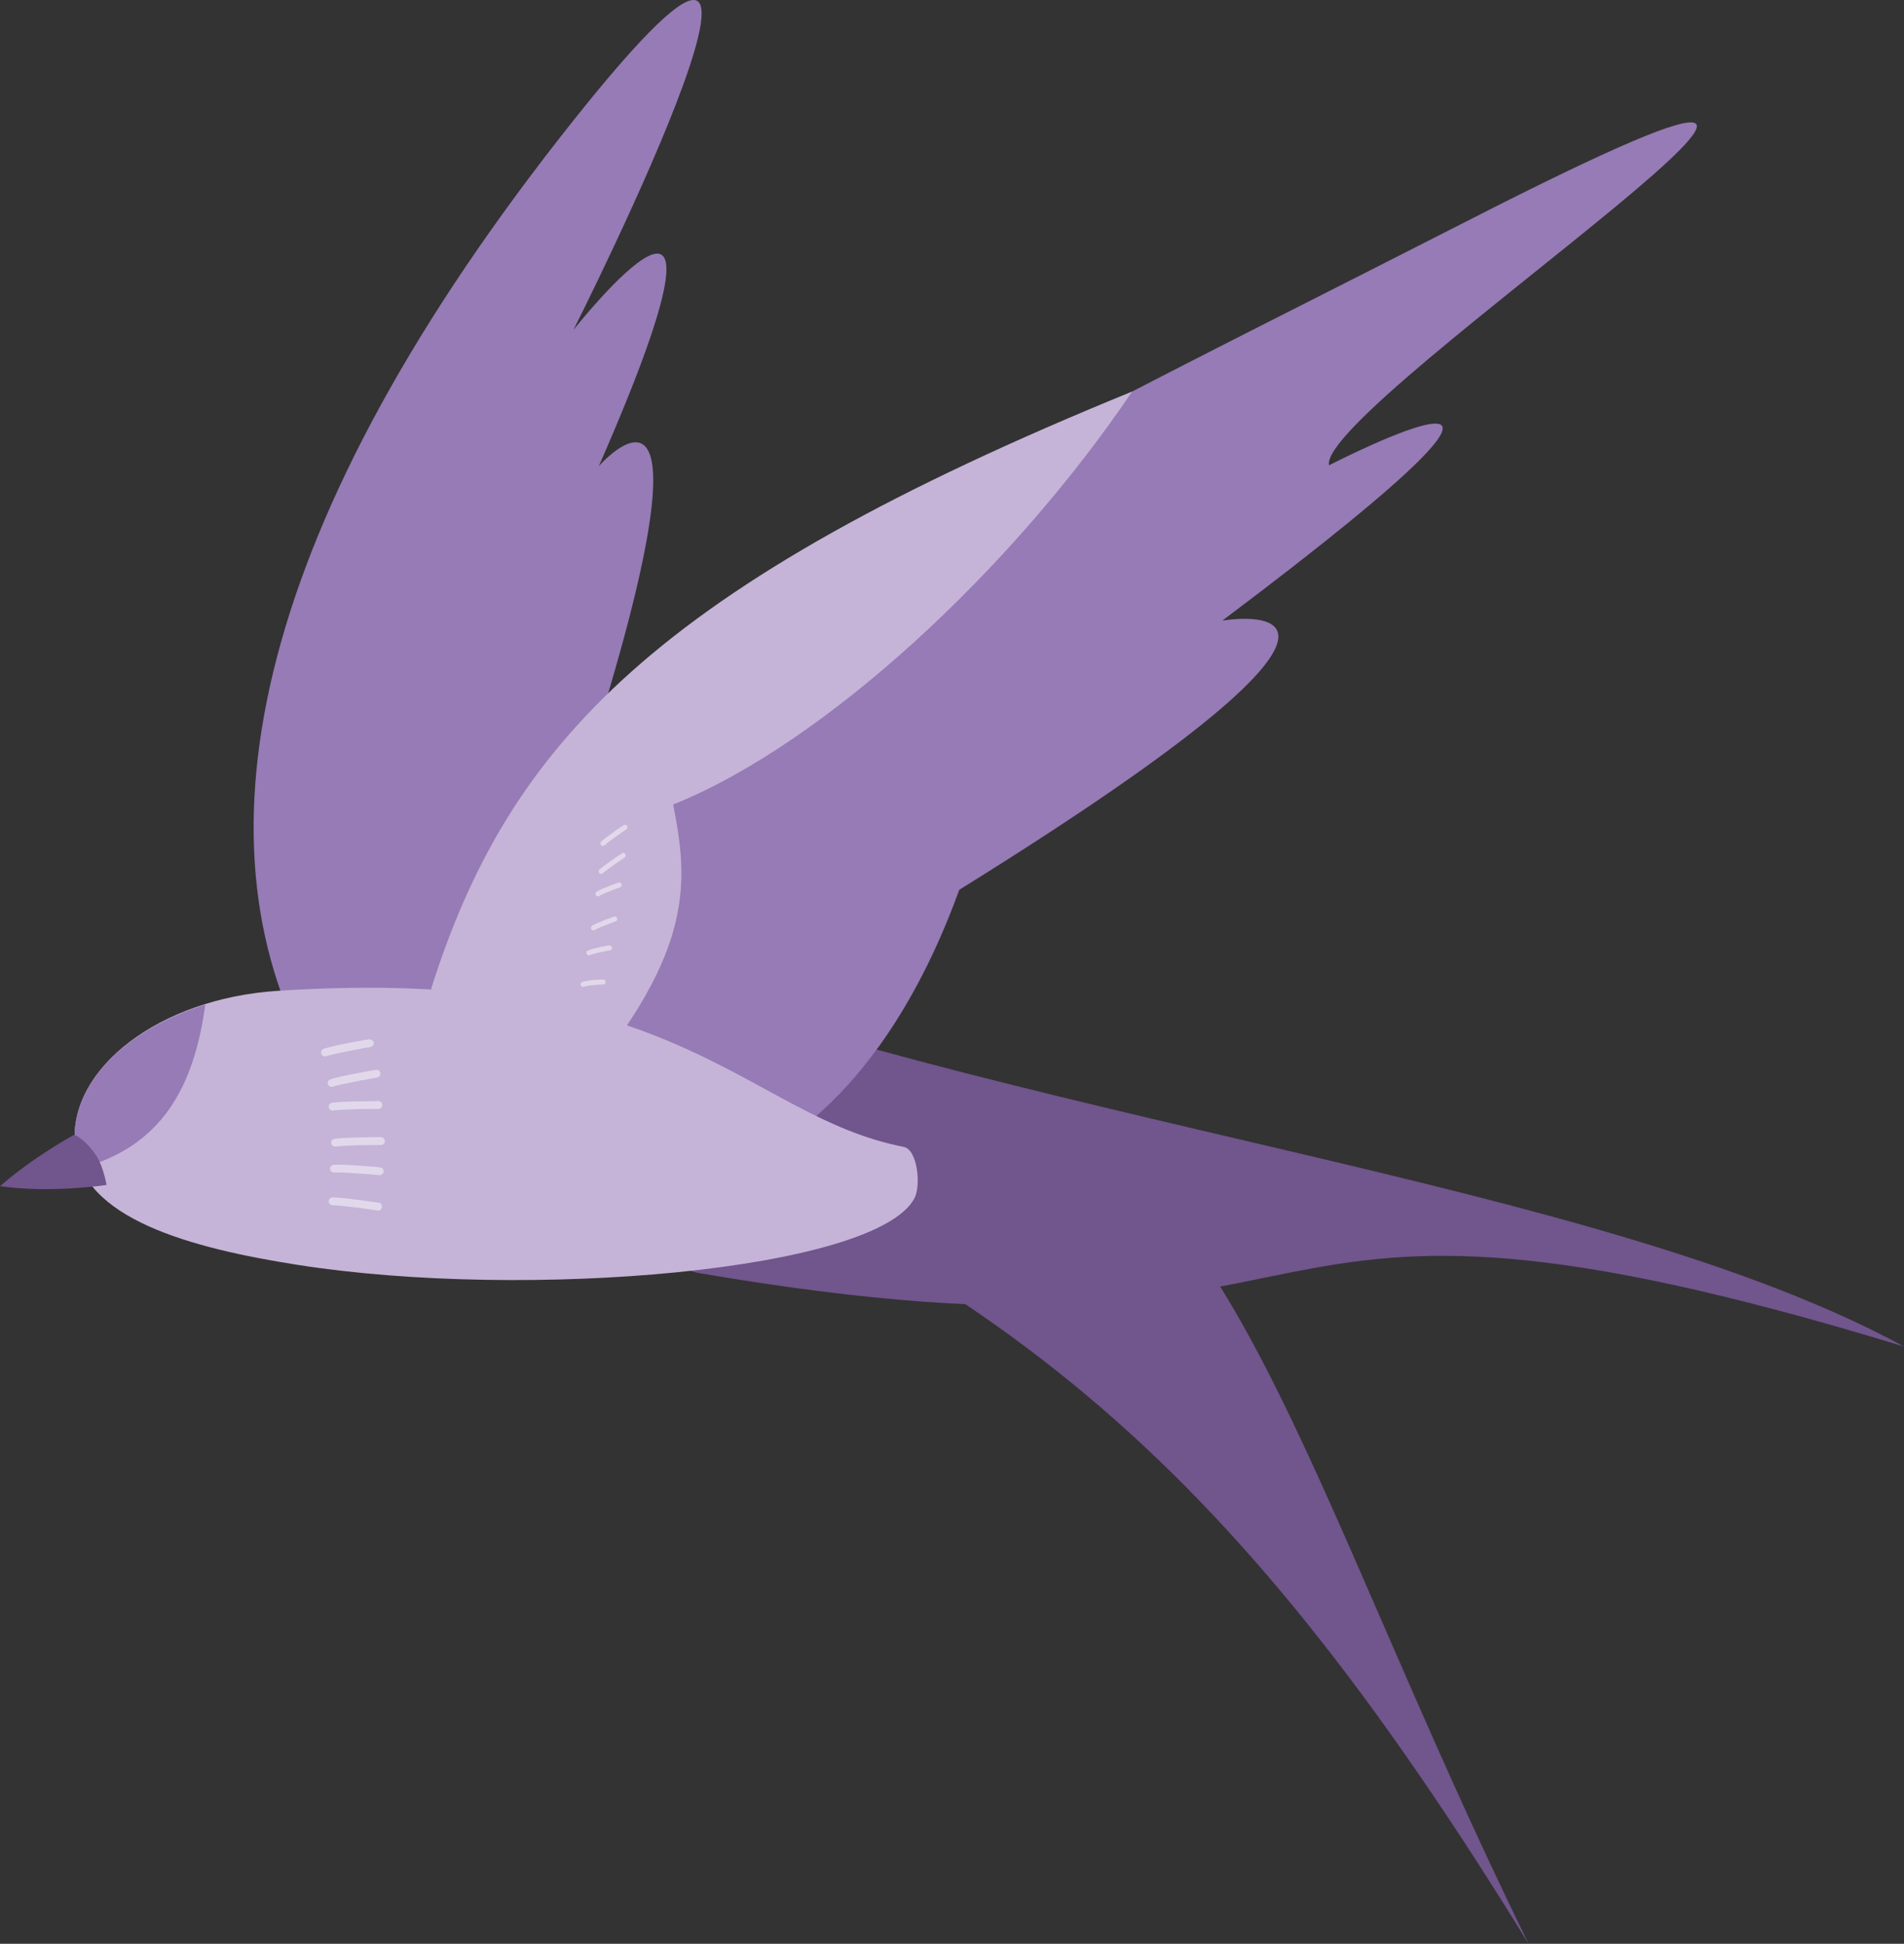
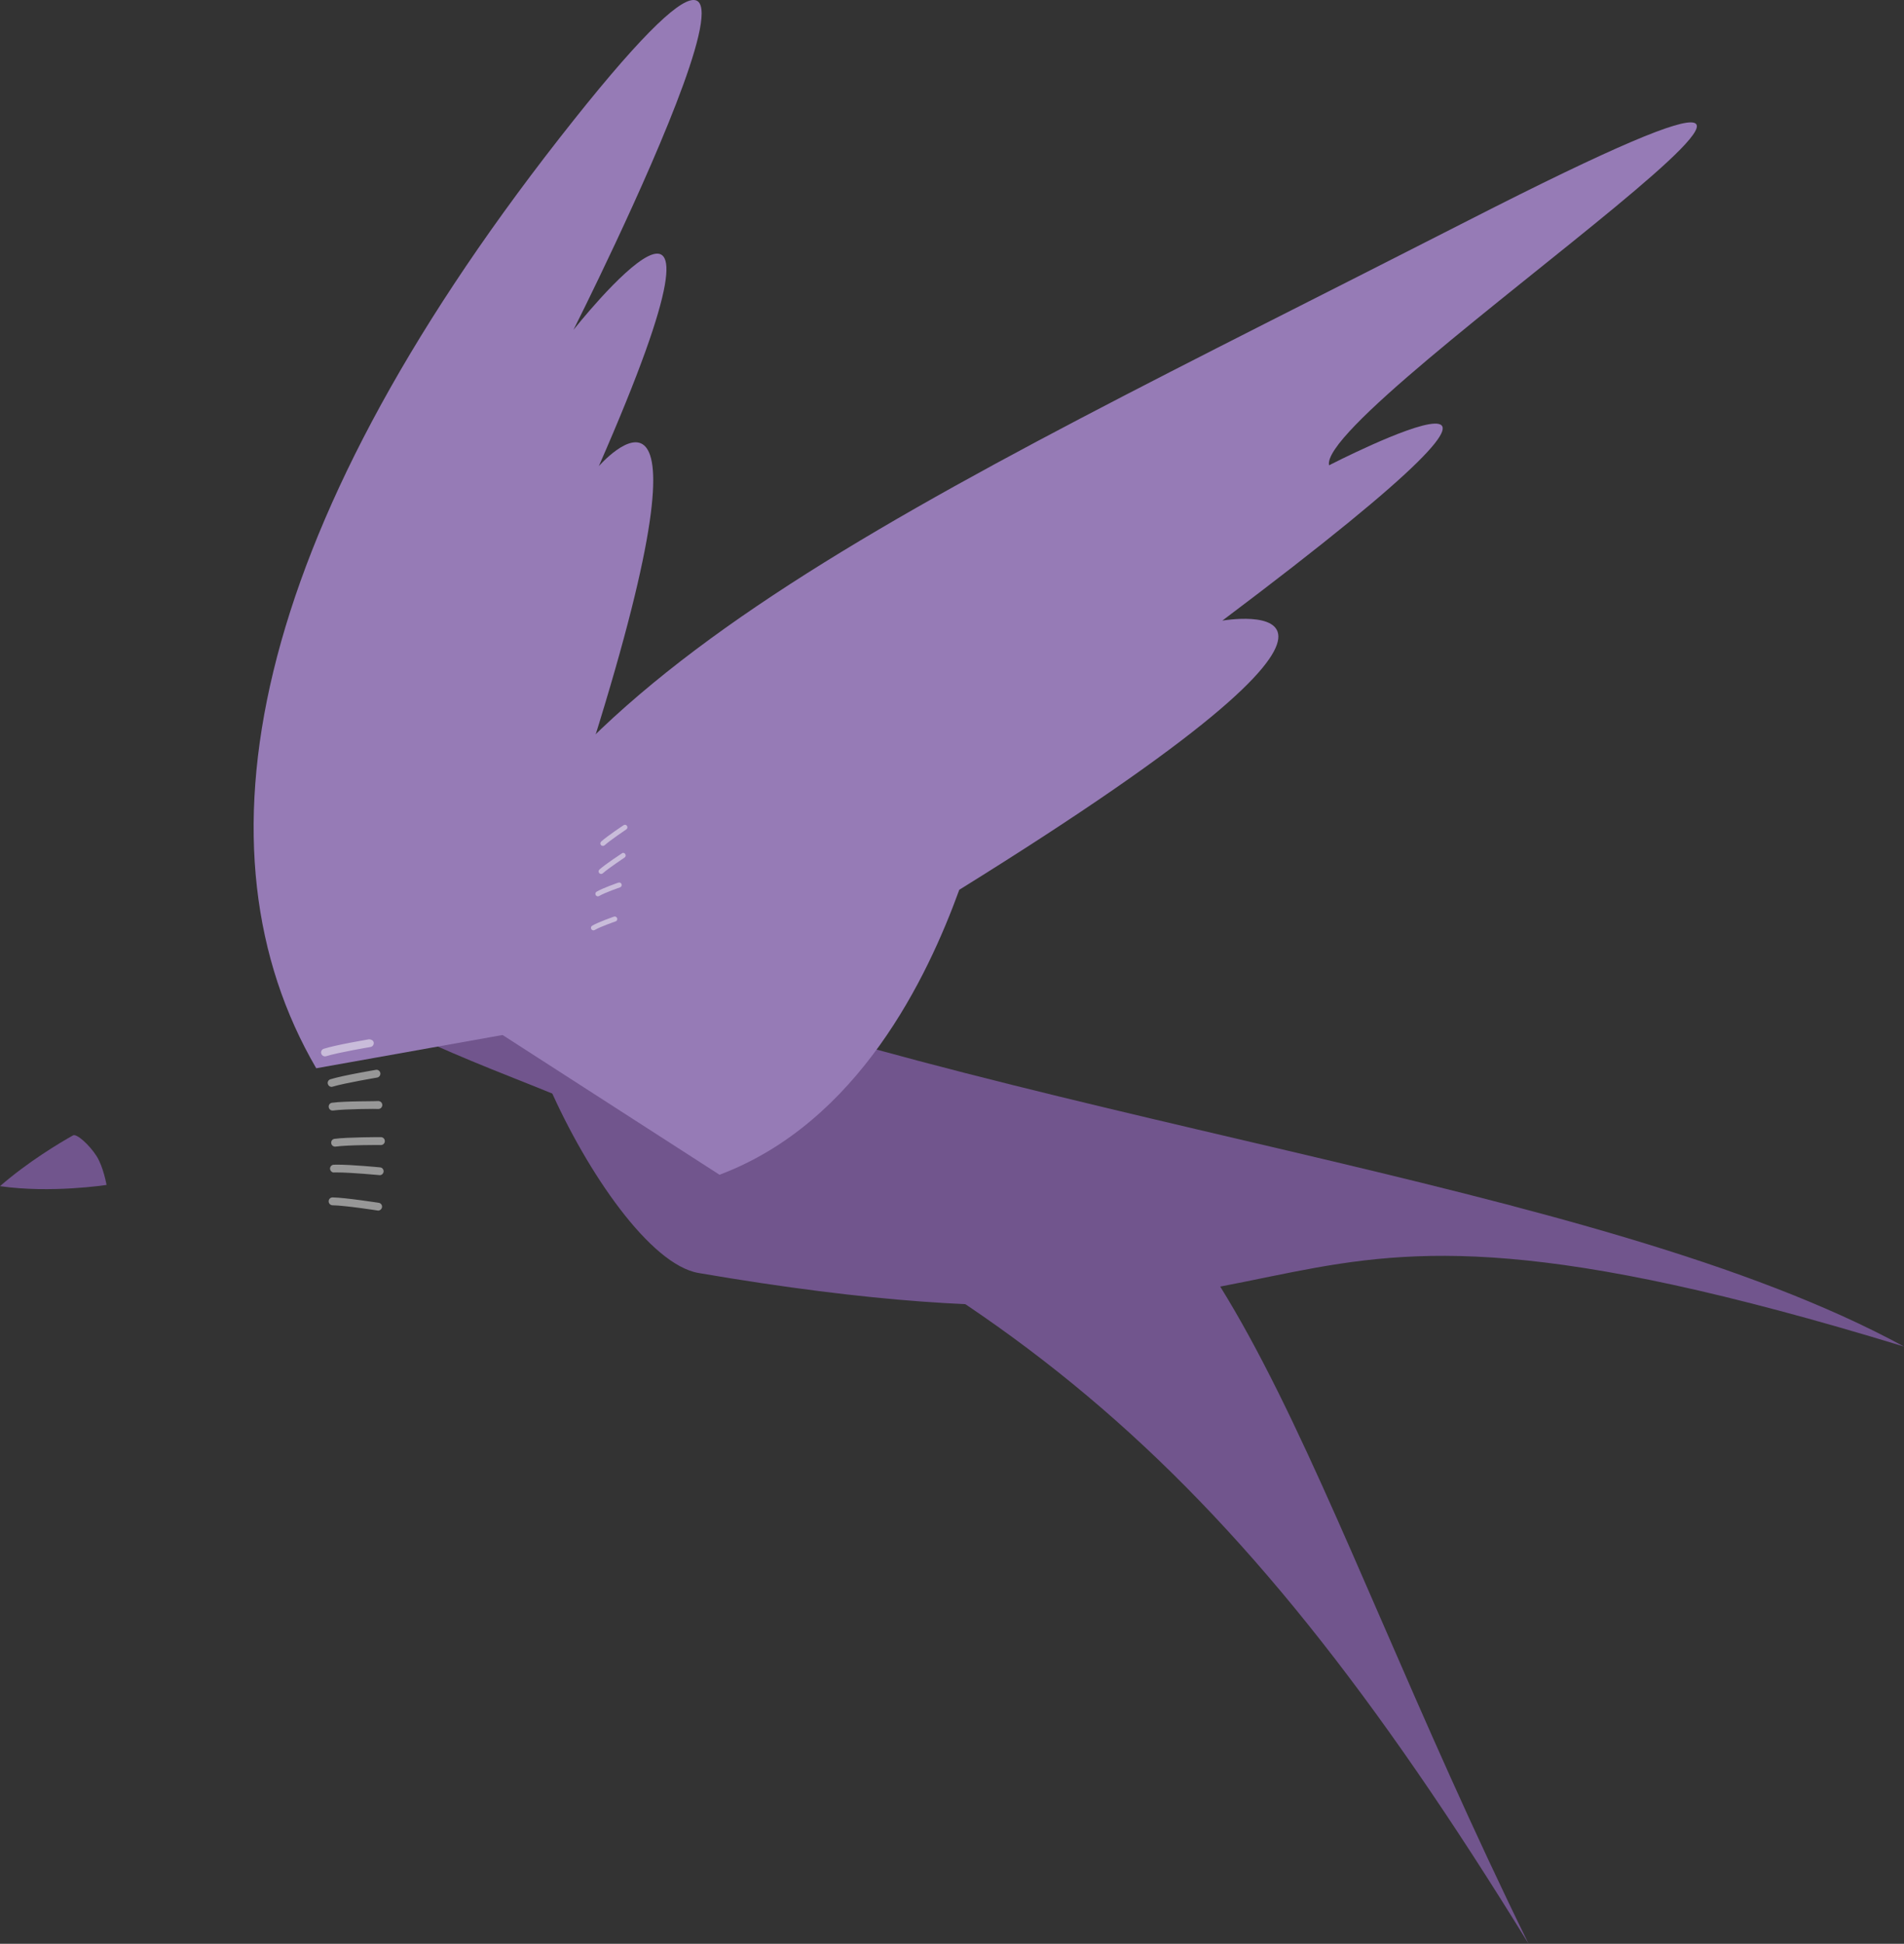
<svg xmlns="http://www.w3.org/2000/svg" version="1.1" x="0px" y="0px" viewBox="0 0 48.09 49.085" style="enable-background:new 0 0 48.09 49.085;" xml:space="preserve">
  <rect x="0" y="0" width="48.09" height="49.085" fill="#333333" stroke="none" />
  <g>
    <g>
      <g>
        <g>
          <path style="fill:#71558D;" d="M12.968,27.221c12.181,4.821,17.905,9.286,25.64,21.864      c-5.698-11.601-7.562-20.353-13.687-21.222C22.466,27.515,0.467,22.274,12.968,27.221z">
       </path>
        </g>
      </g>
      <g>
        <g>
          <path style="fill:#71558D;" d="M14.041,23.894c11.726,4.542,26.25,5.865,34.048,10.109c-18.233-5.573-12.774,1.173-30.445-1.857      C15.2,31.728,11.251,22.813,14.041,23.894z">
       </path>
        </g>
      </g>
    </g>
    <g>
      <g>
        <g>
          <g>
            <path style="fill:#967BB6;" d="M15.449,25.644c1.445-2.51,0.345-5.326-0.469-6.888c3.331-10.626,0.145-6.985,0.145-6.985       c4.186-9.553-0.641-3.44-0.641-3.44s7.517-14.908-0.356-4.839s-9.34,17.992-6.141,23.484L15.449,25.644z">
        </path>
          </g>
        </g>
      </g>
    </g>
    <g>
      <g>
        <g>
          <g>
            <path style="fill:#967BB6;" d="M18.173,29.665c3.515-1.321,5.256-4.995,6.056-7.196c12.624-7.836,6.644-6.797,6.644-6.797       c10.689-8.036,2.695-3.922,2.695-3.922c-0.33-1.537,18.443-13.805,3.52-6.185c-14.421,7.364-23.659,11.397-26.2,19.408       L18.173,29.665z">
        </path>
          </g>
        </g>
        <g>
          <g>
-             <path style="fill:#C5B4D7;" d="M28.595,9.887c-3.028,4.484-7.767,8.893-11.593,10.429c0.378,1.921,0.552,3.676-2.324,7.098       l-3.79-2.441C12.85,18.787,16.538,14.804,28.595,9.887z">
-         </path>
-           </g>
+             </g>
        </g>
      </g>
    </g>
    <g>
      <g>
-         <path style="fill:#C5B4D7;" d="M7.507,31.939c5.797,0.912,14.608,0.148,15.588-1.677c0.17-0.317,0.084-1.23-0.269-1.3     c-4.005-0.787-5.618-4.615-15.828-3.94c-2.963,0.196-5.249,1.943-5.108,3.853S4.856,31.522,7.507,31.939z">
-       </path>
-       </g>
+         </g>
    </g>
    <g>
      <g>
-         <path style="fill:#967BB6;" d="M5.185,25.367C4.9,27.47,4.069,28.958,2.03,29.502c-0.074-0.201-0.125-0.41-0.141-0.627     C1.779,27.38,3.16,26.001,5.185,25.367z">
-       </path>
-       </g>
+         </g>
    </g>
    <g>
      <g>
        <path style="fill:#71558D;" d="M1.845,28.671C1.506,28.861,0.709,29.336,0,29.953c1.286,0.187,2.691-0.031,2.691-0.031     s-0.078-0.451-0.25-0.725C2.262,28.914,1.935,28.619,1.845,28.671z">
      </path>
      </g>
    </g>
    <g>
      <g style="opacity:0.49;">
        <g>
          <path style="fill:#FFFFFF;" d="M8.208,26.676c-0.042,0-0.081-0.028-0.094-0.069c-0.016-0.052,0.013-0.108,0.064-0.123      c0.311-0.1,1.114-0.234,1.147-0.24c0.051,0.004,0.104,0.028,0.114,0.08c0.009,0.054-0.027,0.106-0.081,0.115      c-0.009,0.002-0.823,0.139-1.119,0.232C8.227,26.674,8.218,26.676,8.208,26.676z">
       </path>
        </g>
      </g>
      <g style="opacity:0.49;">
        <g>
          <path style="fill:#FFFFFF;" d="M8.375,27.446c-0.042,0-0.081-0.028-0.094-0.071c-0.016-0.052,0.013-0.106,0.065-0.121      c0.311-0.097,1.114-0.232,1.147-0.238c0.005,0,0.011-0.002,0.016-0.002c0.048,0,0.089,0.035,0.097,0.082      c0.009,0.054-0.027,0.106-0.081,0.115c-0.009,0.002-0.824,0.139-1.121,0.229C8.394,27.444,8.384,27.446,8.375,27.446z">
       </path>
        </g>
      </g>
      <g style="opacity:0.49;">
        <g>
          <path style="fill:#FFFFFF;" d="M8.4,28.044c-0.049,0-0.091-0.037-0.097-0.087c-0.008-0.054,0.03-0.104,0.084-0.11      c0.321-0.045,1.139-0.035,1.17-0.043c0.055,0.002,0.099,0.045,0.099,0.1s-0.044,0.1-0.099,0.1l0,0      c-0.01-0.006-0.835-0.002-1.144,0.039C8.408,28.042,8.404,28.044,8.4,28.044z">
       </path>
        </g>
      </g>
      <g style="opacity:0.49;">
        <g>
          <path style="fill:#FFFFFF;" d="M8.463,28.955c-0.049,0-0.091-0.037-0.097-0.087c-0.008-0.054,0.03-0.104,0.084-0.11      c0.32-0.043,1.141-0.043,1.171-0.043c0.055,0.002,0.099,0.045,0.099,0.1s-0.044,0.1-0.099,0.1l0,0      c-0.018-0.002-0.836-0.004-1.145,0.039C8.472,28.953,8.468,28.955,8.463,28.955z">
       </path>
        </g>
      </g>
      <g style="opacity:0.49;">
        <g>
          <path style="fill:#FFFFFF;" d="M9.591,29.676c-0.003,0-0.006-0.002-0.01-0.002c-0.008,0-0.713-0.067-1.065-0.067      c-0.028,0-0.054,0-0.077,0c-0.002,0.002-0.003,0.002-0.004,0.002c-0.053,0-0.096-0.043-0.099-0.095      c-0.002-0.054,0.04-0.1,0.094-0.102c0.026-0.002,0.054-0.002,0.084-0.002c0.363,0,1.053,0.065,1.086,0.069      c0.054,0.004,0.093,0.052,0.089,0.106C9.684,29.637,9.641,29.676,9.591,29.676z">
       </path>
        </g>
      </g>
      <g style="opacity:0.49;">
        <g>
          <path style="fill:#FFFFFF;" d="M9.55,30.57c-0.004,0-0.01-0.002-0.015-0.002c-0.008-0.002-0.825-0.128-1.138-0.132      c-0.054-0.002-0.097-0.048-0.096-0.102c0.001-0.054,0.045-0.097,0.099-0.097c0.001,0,0.001,0,0.002,0      c0.325,0.006,1.129,0.132,1.164,0.136c0.054,0.009,0.091,0.058,0.082,0.113C9.64,30.534,9.598,30.57,9.55,30.57z">
       </path>
        </g>
      </g>
    </g>
    <g>
      <g style="opacity:0.49;">
        <g>
          <path style="fill:#FFFFFF;" d="M15.227,21.361c-0.017,0-0.035-0.006-0.047-0.019c-0.024-0.026-0.022-0.067,0.004-0.091      c0.157-0.141,0.548-0.401,0.565-0.411c0.03-0.024,0.068-0.013,0.088,0.017c0.019,0.028,0.011,0.067-0.018,0.087      c-0.003,0.004-0.399,0.266-0.55,0.403C15.257,21.356,15.242,21.361,15.227,21.361z">
       </path>
        </g>
      </g>
      <g style="opacity:0.49;">
        <g>
          <path style="fill:#FFFFFF;" d="M15.183,22.069c-0.017,0-0.035-0.006-0.048-0.022c-0.023-0.026-0.021-0.065,0.005-0.089      c0.158-0.141,0.549-0.396,0.565-0.407c0.029-0.026,0.07-0.015,0.088,0.017c0.019,0.028,0.011,0.069-0.018,0.087      c-0.004,0.004-0.399,0.264-0.55,0.398C15.214,22.064,15.199,22.069,15.183,22.069z">
       </path>
        </g>
      </g>
      <g style="opacity:0.49;">
        <g>
          <path style="fill:#FFFFFF;" d="M15.101,22.634c-0.022,0-0.042-0.011-0.054-0.03c-0.018-0.03-0.009-0.069,0.022-0.087      c0.158-0.093,0.534-0.223,0.55-0.229c0.031-0.011,0.069,0.006,0.08,0.039c0.012,0.035-0.005,0.069-0.039,0.082      c-0.003,0-0.38,0.13-0.526,0.216C15.123,22.632,15.112,22.634,15.101,22.634z">
       </path>
        </g>
      </g>
      <g style="opacity:0.49;">
        <g>
          <path style="fill:#FFFFFF;" d="M14.989,23.493c-0.022,0-0.042-0.011-0.054-0.03c-0.018-0.03-0.009-0.069,0.022-0.087      c0.158-0.093,0.534-0.223,0.55-0.229c0.03-0.011,0.069,0.006,0.08,0.039c0.012,0.035-0.005,0.069-0.039,0.082      c-0.003,0-0.38,0.13-0.526,0.216C15.01,23.491,14.999,23.493,14.989,23.493z">
       </path>
        </g>
      </g>
      <g style="opacity:0.49;">
        <g>
-           <path style="fill:#FFFFFF;" d="M14.873,24.123c-0.025,0-0.048-0.013-0.058-0.037c-0.014-0.032,0.001-0.069,0.034-0.084      c0.156-0.067,0.522-0.126,0.537-0.128c0.003,0,0.006,0,0.01,0c0.03,0,0.057,0.022,0.063,0.052      c0.005,0.035-0.018,0.067-0.053,0.074c-0.003,0-0.365,0.058-0.507,0.119C14.89,24.123,14.881,24.123,14.873,24.123z">
-        </path>
-         </g>
+           </g>
      </g>
      <g style="opacity:0.49;">
        <g>
-           <path style="fill:#FFFFFF;" d="M14.728,24.918c-0.027,0-0.052-0.017-0.061-0.043c-0.011-0.032,0.008-0.069,0.041-0.08      c0.154-0.05,0.51-0.061,0.525-0.061c0.001,0,0.001,0,0.002,0c0.035,0,0.063,0.026,0.064,0.061c0,0.035-0.027,0.065-0.062,0.065      c-0.003,0-0.353,0.011-0.49,0.056C14.741,24.918,14.734,24.918,14.728,24.918z">
-        </path>
-         </g>
+           </g>
      </g>
    </g>
  </g>
</svg>